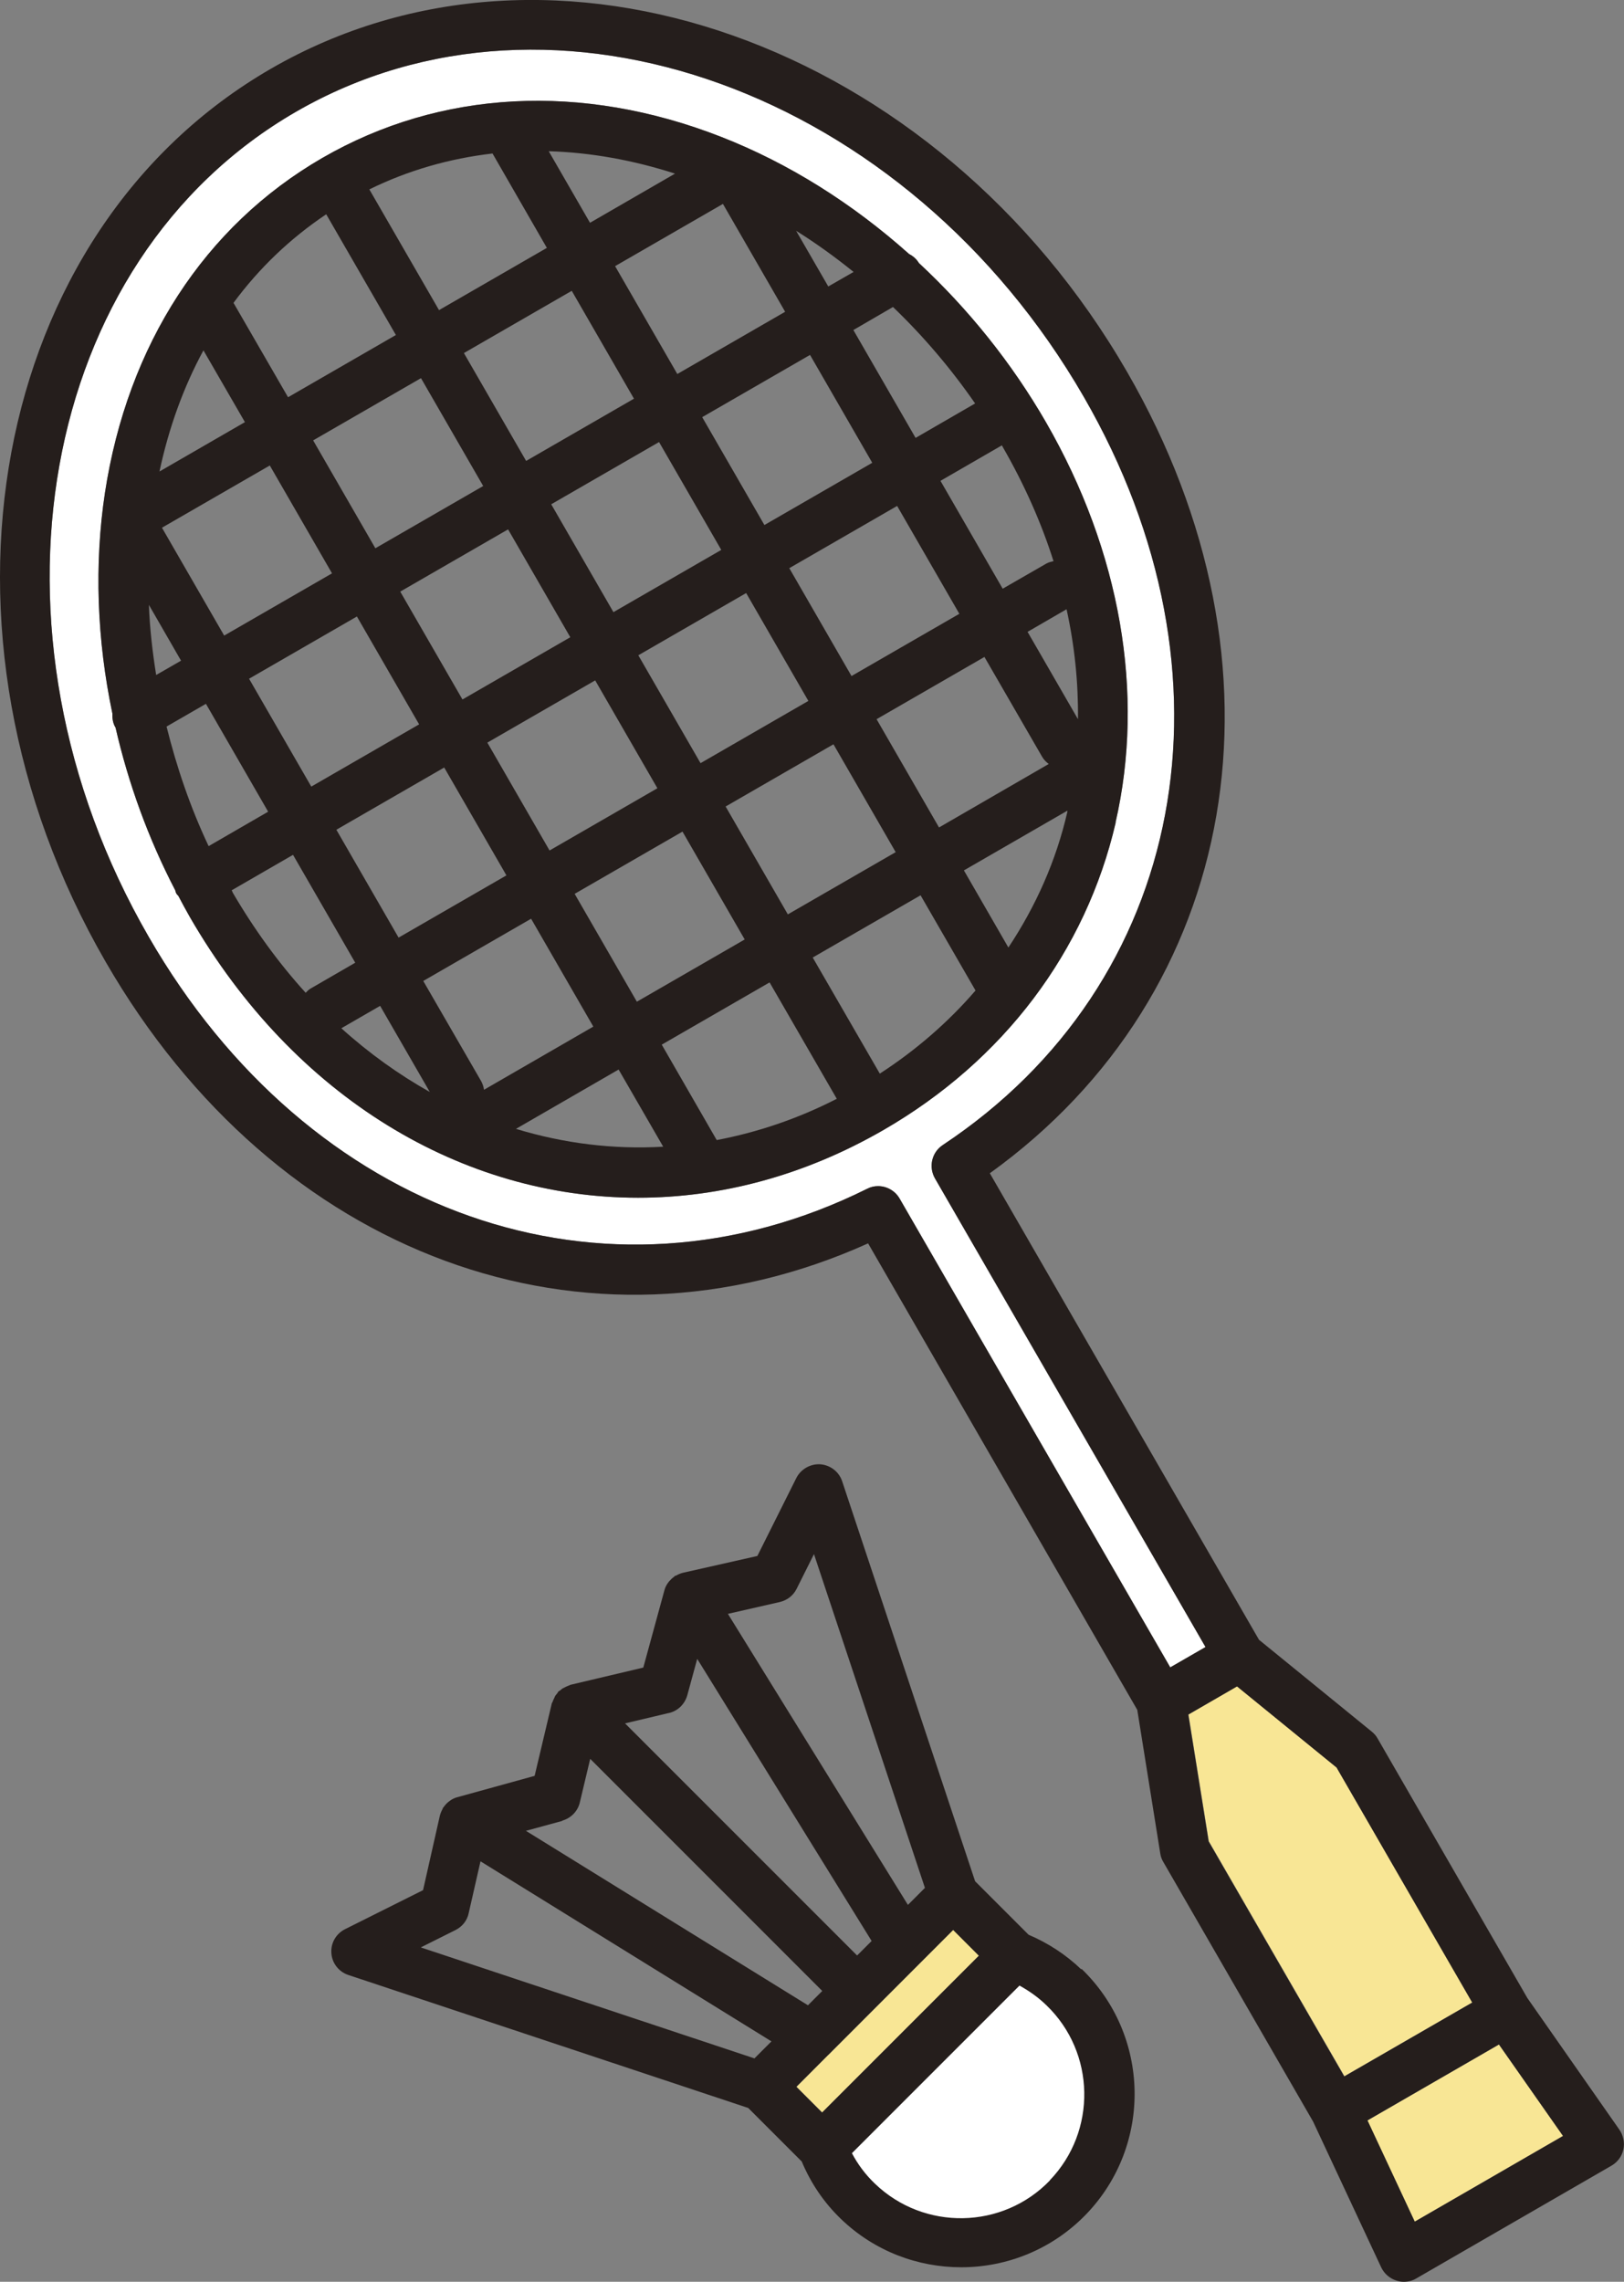
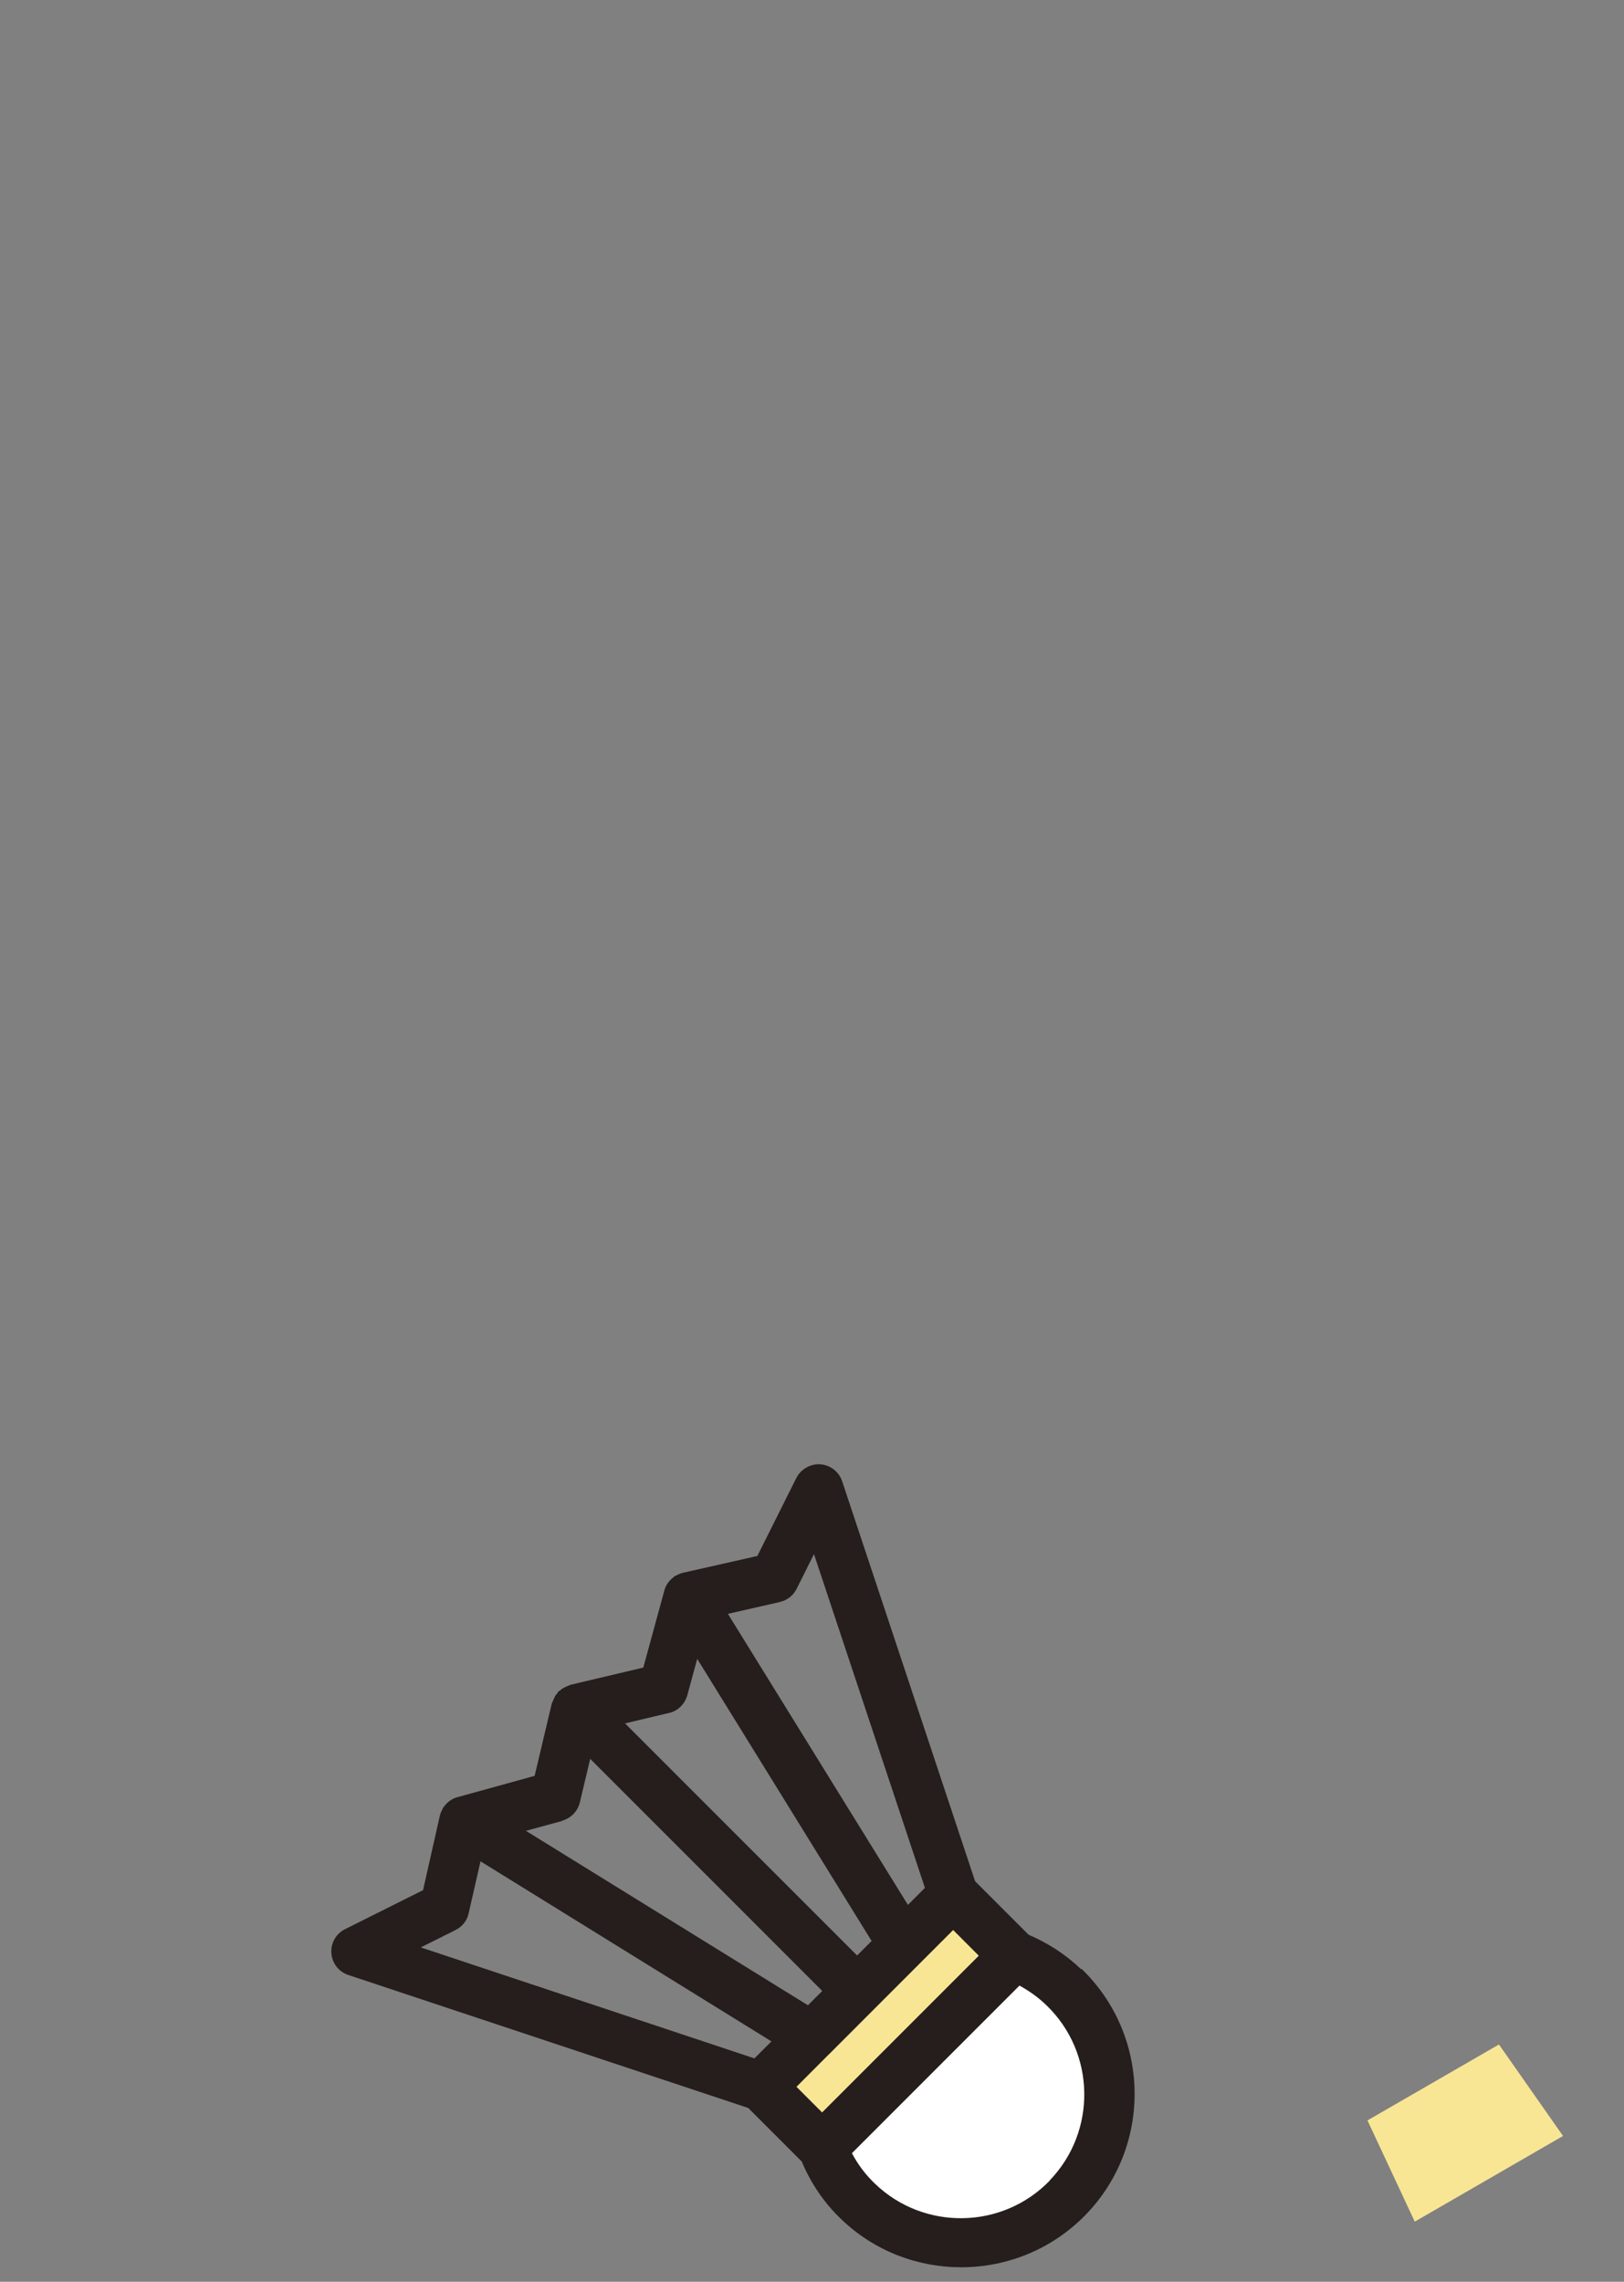
<svg xmlns="http://www.w3.org/2000/svg" id="_レイヤー_2" data-name="レイヤー 2" width="78.31" height="110" viewBox="0 0 78.31 110">
  <rect x="0" y="0" width="78.31" height="110" fill="#808080" stroke="none" />
  <defs>
    <style>
      .cls-1 {
        fill: #f8e695;
      }

      .cls-1, .cls-2, .cls-3 {
        stroke-width: 0px;
      }

      .cls-2 {
        fill: #fff;
      }

      .cls-3 {
        fill: #251e1c;
      }
    </style>
  </defs>
  <g id="text">
    <g>
      <path class="cls-2" d="M48.59,94.8l-8.75,8.86s2.74,6.96,11.28,2.74c0,0,6.64-8.01-2.53-11.6Z" />
      <g>
-         <polygon class="cls-1" points="57.31 82.65 57.45 82.57 59.65 81.29 64.45 85.2 71 96.53 64.83 100.09 58.29 88.76 57.31 82.65" />
        <polygon class="cls-1" points="68.22 107.1 65.94 102.22 72.28 98.56 75.37 102.97 68.22 107.1" />
-         <path class="cls-2" d="M53.79,39.66c1.43-6.22.24-13.07-3.35-19.3-1.65-2.86-3.74-5.46-6.13-7.68,0,0,0,0,0,0-.12-.2-.29-.34-.48-.44-2.72-2.43-5.8-4.37-9.05-5.64-6.72-2.63-13.55-2.27-19.23,1.01-5.68,3.28-9.4,9.01-10.49,16.15-.52,3.44-.39,7.08.36,10.64-.01.22.02.45.14.66,0,0,0,0,.01.01.62,2.7,1.58,5.35,2.88,7.85.02.05.02.1.05.15.03.05.06.08.1.12.18.34.36.68.55,1.01,5.05,8.75,13.18,13.54,21.62,13.54,3.97,0,8.01-1.06,11.84-3.27,5.78-3.34,9.75-8.6,11.19-14.82ZM42.34,57.18c-.18,0-.36.04-.53.13-12.64,6.28-26.89,1.29-34.64-12.15C-1.35,30.41,1.84,12.57,14.27,5.39c12.43-7.18,29.47-1.01,37.99,13.74,7.76,13.43,4.96,28.27-6.8,36.07-.53.35-.69,1.05-.38,1.6l13.05,22.6-.85.49-.85.49-13.05-22.6c-.22-.38-.62-.6-1.04-.6Z" />
        <g>
-           <path class="cls-3" d="M53.79,39.66c1.43-6.22.24-13.07-3.35-19.3-1.65-2.86-3.74-5.46-6.13-7.68,0,0,0,0,0,0-.12-.2-.29-.34-.48-.44-2.72-2.43-5.8-4.37-9.05-5.64-6.72-2.63-13.55-2.27-19.23,1.01-5.68,3.28-9.4,9.01-10.49,16.15-.52,3.44-.39,7.08.36,10.64-.01.22.02.45.14.66,0,0,0,0,.01.01.62,2.7,1.58,5.35,2.88,7.85.02.05.02.1.05.15.03.05.06.08.1.12.18.34.36.68.55,1.01,5.05,8.75,13.18,13.54,21.62,13.54,3.97,0,8.01-1.06,11.84-3.27,5.78-3.34,9.75-8.6,11.19-14.82ZM48.62,45.67l-2.14-3.71,4.99-2.88s0,.03,0,.05c-.54,2.36-1.52,4.55-2.84,6.54ZM34.56,54.96l-2.65-4.6,5.2-3,3.24,5.61c-1.89.97-3.84,1.62-5.79,1.99ZM30.71,48.29l-3-5.2,5.2-3,3,5.2-5.2,3ZM23.34,52.54c-.02-.15-.07-.3-.15-.44l-2.78-4.81,5.2-3,3,5.2-5.28,3.05ZM20.74,52.65c-1.5-.84-2.94-1.87-4.28-3.08l1.87-1.08,2.4,4.16ZM8.04,35.02l1.89-1.09,3,5.2-2.87,1.66c-.88-1.86-1.54-3.8-2.03-5.77ZM9.81,16.89l2,3.46-4.12,2.38c.45-2.11,1.16-4.07,2.12-5.84ZM23.75,7.4l2.62,4.55-5.2,3-3.36-5.82c1.87-.92,3.87-1.49,5.94-1.73ZM27.5,30.72l-5.2,3-3-5.2,5.2-3,3,5.2ZM26.58,24.31l5.2-3,3,5.2-5.2,3-3-5.2ZM28.7,32.8l3,5.2-5.2,3-3-5.2,5.2-3ZM30.78,31.59l5.2-3,3,5.2-5.2,3-3-5.2ZM38.06,27.39l5.2-3,3,5.2-5.2,3-3-5.2ZM36.86,25.31l-3-5.2,5.2-3,3,5.2-5.2,3ZM32.66,18.03l-3-5.2,5.2-3,3,5.2-5.2,3ZM38.38,11.12c.96.6,1.89,1.27,2.78,1.99l-1.22.7-1.56-2.7ZM28.45,10.74l-1.99-3.45c2,.06,4.04.42,6.09,1.08l-4.1,2.37ZM27.57,14.02l3,5.2-5.2,3-3-5.2,5.2-3ZM23.3,23.43l-5.2,3-3-5.2,5.2-3,3,5.2ZM16.01,27.64l-5.2,3-3-5.2,5.2-3,3,5.2ZM7.18,29.16l1.55,2.69-1.2.69c-.18-1.13-.31-2.26-.35-3.38ZM12.01,32.72l5.2-3,3,5.2-5.2,3-3-5.2ZM21.42,37l3,5.2-5.2,3-3-5.2,5.2-3ZM34.99,38.88l5.2-3,3,5.2-5.2,3-3-5.2ZM42.27,34.67l5.2-3,2.78,4.81c.08.14.19.25.32.35l-5.29,3.06-3-5.2ZM51.98,34.67l-2.43-4.21,1.88-1.09c.39,1.77.57,3.55.55,5.29ZM50.81,27.05c-.11.03-.23.05-.34.11l-2.12,1.22-3-5.2,2.96-1.71s.04.06.05.09c1.03,1.79,1.85,3.63,2.44,5.49ZM47.02,19.45l-2.87,1.66-3-5.2,1.91-1.11c1.46,1.4,2.79,2.96,3.96,4.65ZM15.73,10.33l3.36,5.82-5.2,3-2.63-4.55c1.24-1.68,2.74-3.11,4.47-4.27ZM11.22,43.01s-.03-.06-.05-.09l2.96-1.71,3,5.2-2.16,1.25c-.09.05-.16.13-.23.2-1.3-1.43-2.48-3.05-3.53-4.85ZM24.88,54.42l4.95-2.86,2.15,3.72c-2.41.14-4.8-.16-7.1-.86ZM42.42,51.75l-3.23-5.59,5.2-3,2.65,4.59c-1.31,1.52-2.86,2.87-4.62,4.01Z" />
-           <path class="cls-3" d="M78.09,102.67l-4.44-6.35-7.22-12.51c-.07-.13-.17-.24-.28-.33l-5.44-4.43-12.98-22.49c12.08-8.69,14.84-24.4,6.62-38.63h0C45.16,2.03,26.65-4.53,13.07,3.31-.51,11.15-4.09,30.47,5.09,46.36c8.21,14.23,23.2,19.7,36.77,13.58l12.98,22.49,1.11,6.93c.02.14.07.28.15.41l7.22,12.51,3.28,7.02c.14.3.41.54.73.64.12.04.24.06.36.06.21,0,.42-.05.6-.16l9.42-5.44c.29-.17.5-.45.57-.78.07-.33,0-.67-.19-.95ZM42.34,57.18c-.18,0-.36.04-.53.13-12.64,6.28-26.89,1.29-34.64-12.15C-1.35,30.41,1.84,12.57,14.27,5.39c12.43-7.18,29.47-1.01,37.99,13.74,7.76,13.43,4.96,28.27-6.8,36.07-.53.35-.69,1.05-.38,1.6l13.05,22.6-.85.49-.85.49-13.05-22.6c-.22-.38-.62-.6-1.04-.6ZM57.31,82.65l.14-.08,2.2-1.27,4.8,3.91,6.54,11.33-6.17,3.56-6.54-11.33-.98-6.11ZM68.22,107.1l-2.28-4.88,6.34-3.66,3.09,4.41-7.15,4.13Z" />
-         </g>
+           </g>
      </g>
      <g>
        <polygon class="cls-1" points="39.94 99.06 39.95 99.06 45.97 93.03 47.21 94.28 39.65 101.84 38.41 100.6 39.94 99.06" />
        <path class="cls-3" d="M52.14,94.94c-.74-.71-1.6-1.27-2.54-1.67l-2.58-2.58-6.41-19.28c-.15-.46-.57-.78-1.05-.82-.48-.03-.94.23-1.16.66l-1.88,3.76-3.59.81c-.12.03-.23.08-.34.14,0,0-.02,0-.03,0-.02.01-.03.03-.04.04-.1.07-.18.15-.26.24-.02.03-.04.05-.06.08-.07.1-.13.22-.16.34l-1.02,3.73-3.51.83s-.06.03-.09.04c-.06.02-.12.05-.18.08-.04.02-.08.04-.12.06-.04.03-.07.06-.11.09-.02.02-.05.03-.08.05-.02.02-.03.05-.05.08-.03.04-.06.07-.09.11-.03.04-.04.08-.06.12-.03.06-.06.12-.08.18,0,.03-.03.05-.04.08l-.83,3.5-3.73,1.03c-.13.03-.24.09-.34.16-.03.02-.05.04-.08.06-.09.07-.17.16-.24.26-.01.02-.03.03-.04.04,0,0,0,.02,0,.03-.06.11-.11.22-.14.34l-.81,3.59-3.76,1.88c-.44.22-.7.68-.66,1.16.03.48.36.9.82,1.05l19.28,6.41,2.58,2.58c.44,1.05,1.07,1.98,1.89,2.77,1.62,1.56,3.71,2.33,5.8,2.33,2.2,0,4.39-.86,6.03-2.56,3.2-3.33,3.09-8.63-.23-11.83ZM37.6,77.23c.35-.08.65-.31.81-.63l.84-1.68,5.35,16.09-.82.82-8.68-14.03,2.5-.57ZM32.26,82.58c.43-.1.76-.43.88-.85l.48-1.76,8.41,13.6-.7.7-11.19-11.19,2.11-.5ZM27.11,87.77c.42-.12.75-.45.85-.88l.5-2.1,11.19,11.19-.69.69-13.6-8.41,1.76-.48ZM21.97,93.04c.32-.16.56-.46.63-.81l.57-2.5,14.03,8.68-.82.82-16.09-5.35,1.68-.84ZM39.94,99.06s0,0,0,0l6.02-6.02,1.24,1.24-7.56,7.56-1.24-1.24,1.54-1.54ZM50.63,105.11c-2.28,2.37-6.07,2.44-8.44.16-.45-.43-.82-.92-1.11-1.47l8.08-8.08c.47.26.91.57,1.3.95,2.37,2.28,2.44,6.07.16,8.44Z" />
      </g>
    </g>
  </g>
</svg>